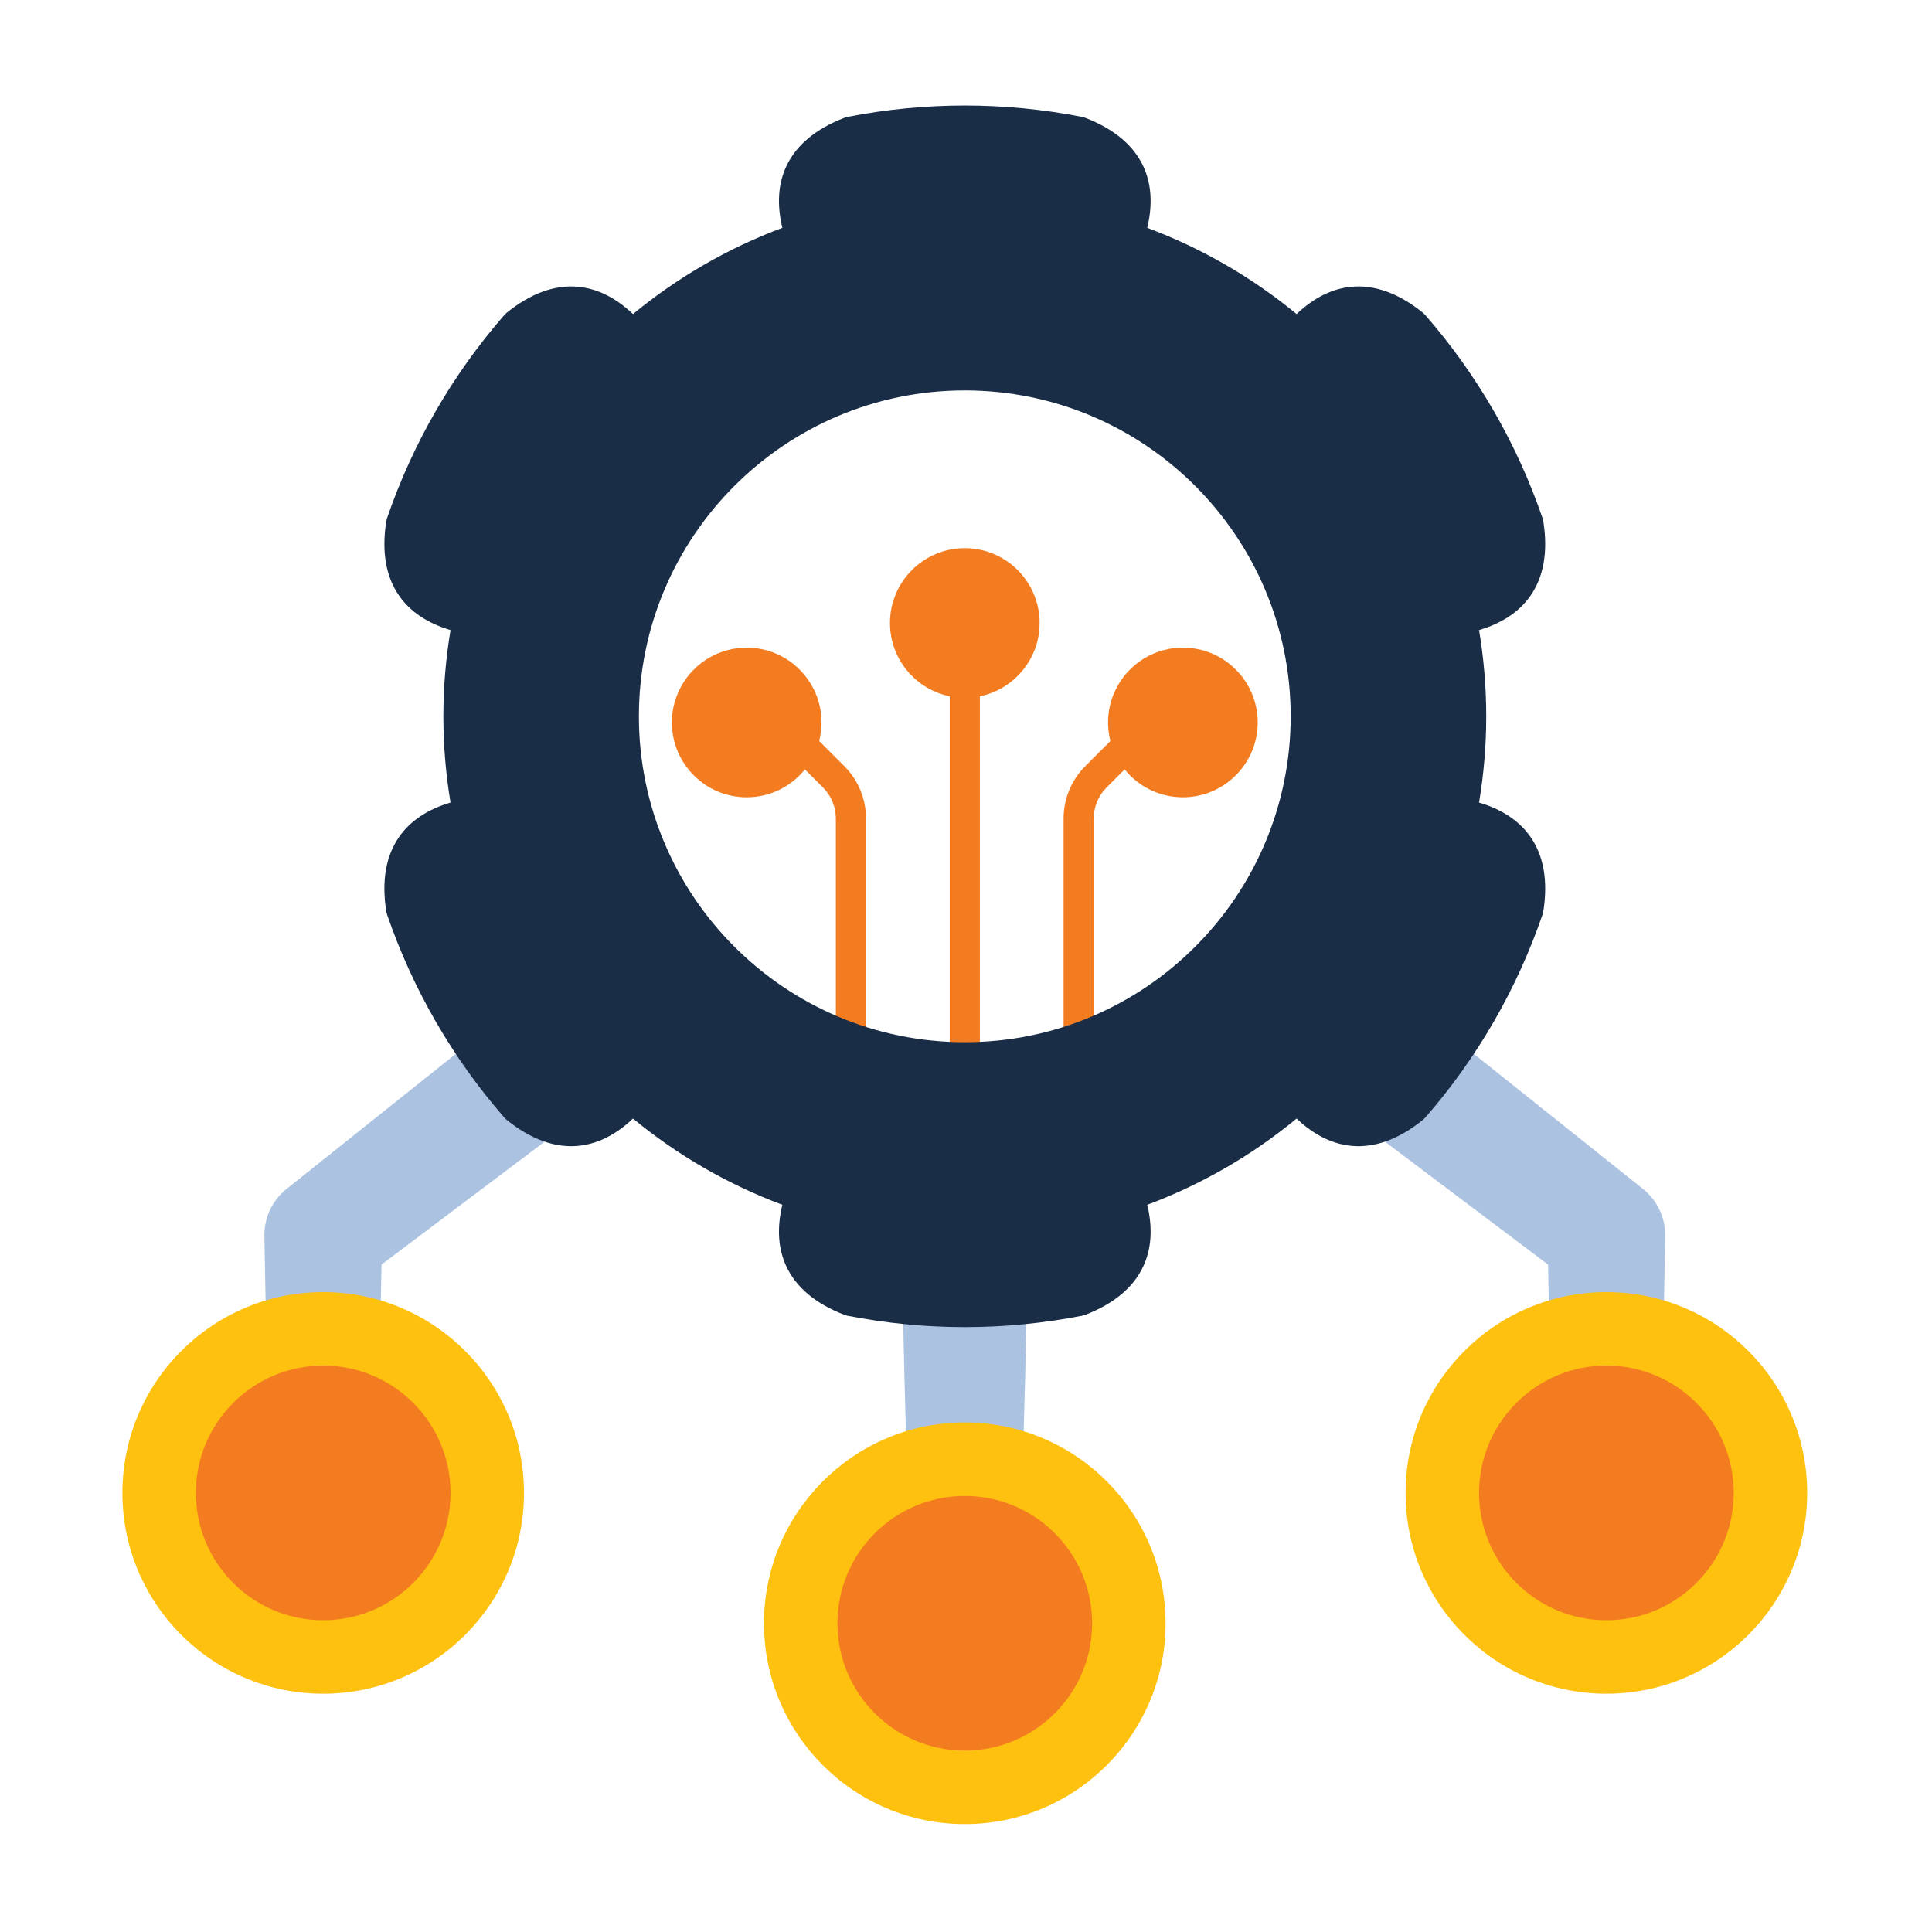
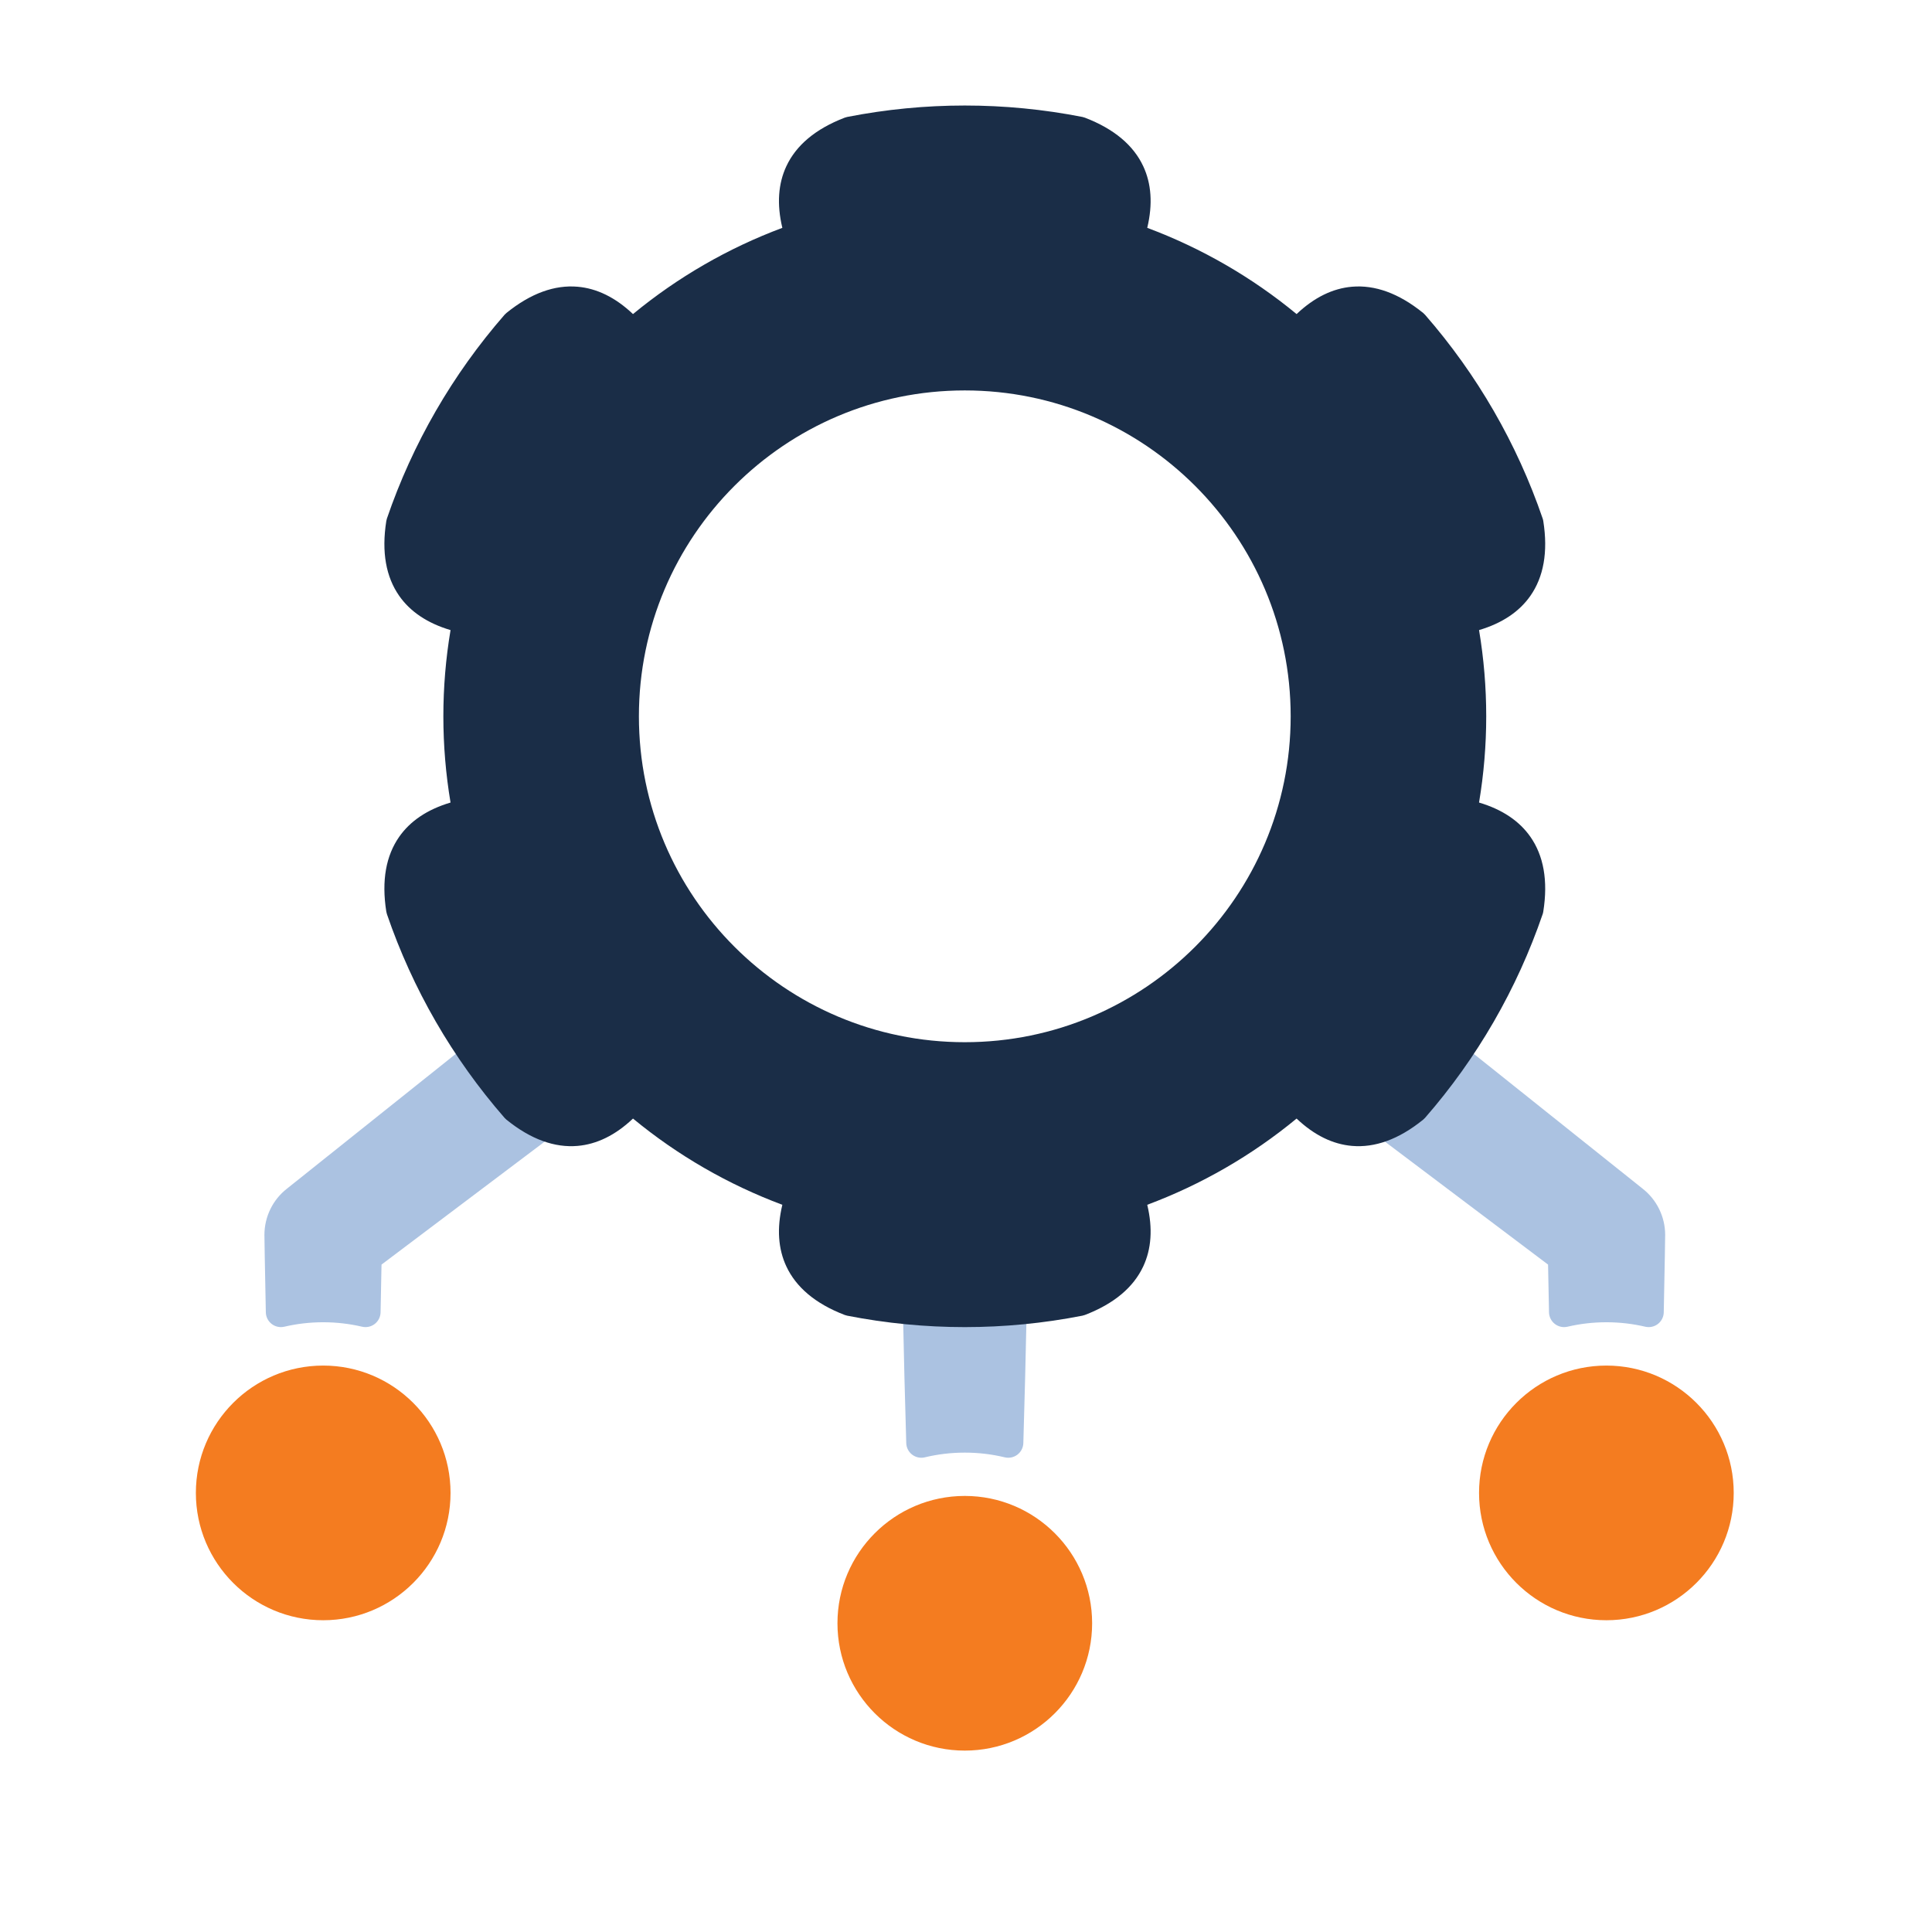
<svg xmlns="http://www.w3.org/2000/svg" clip-rule="evenodd" fill-rule="evenodd" height="512" stroke-linejoin="round" stroke-miterlimit="2" viewBox="0 0 267 267" width="512">
  <path d="m141.885 181.11c.012-.589-.225-1.155-.653-1.559s-1.007-.608-1.594-.562c-4.196.331-8.413.331-12.609 0-.587-.046-1.166.158-1.594.562s-.665.97-.653 1.559c.126 6.085.279 12.364.461 18.329.019.626.319 1.211.817 1.592.499.38 1.142.516 1.752.37 1.772-.426 3.621-.651 5.521-.651 1.901 0 3.75.225 5.522.651.61.146 1.253.01 1.751-.37.499-.381.799-.966.818-1.592.182-5.965.334-12.244.461-18.329zm-89.16-6.345 23.472-17.687c.59-.444.9-1.167.817-1.9-.084-.733-.55-1.368-1.224-1.668-.995-.442-2.003-1.076-3.03-1.892-1.884-2.164-3.633-4.409-5.257-6.739-.329-.473-.84-.788-1.41-.871-.57-.082-1.149.075-1.599.434l-24.829 19.824c-1.961 1.521-3.122 3.89-3.122 6.401v.027s.059 4.479.195 10.673c.014.627.31 1.215.806 1.6s1.139.525 1.75.383c1.727-.403 3.525-.616 5.373-.616 1.847 0 3.645.213 5.372.616.612.142 1.255.002 1.751-.383s.792-.973.805-1.6c.057-2.559.099-4.824.13-6.602zm149.448-30.323c-.451-.359-1.029-.516-1.6-.434-.57.083-1.08.398-1.409.871-1.621 2.324-3.365 4.565-5.229 6.712-1.046.837-2.058 1.475-3.059 1.92-.674.299-1.139.934-1.223 1.667s.227 1.456.816 1.9l23.472 17.687c.031 1.777.074 4.043.13 6.602.014.627.31 1.215.806 1.6s1.139.525 1.75.383c1.728-.403 3.526-.616 5.373-.616s3.645.213 5.372.616c.612.142 1.255.002 1.751-.383s.792-.973.806-1.6c.136-6.194.194-10.673.194-10.673 0-.009.001-.018.001-.027 0-2.511-1.161-4.88-3.145-6.419.023.018-24.806-19.806-24.806-19.806z" fill="#abc2e1" />
-   <path d="m131.25 96.225v49.889c0 1.15.934 2.083 2.083 2.083 1.15 0 2.084-.933 2.084-2.083v-49.889c4.709-.965 8.256-5.136 8.256-10.13 0-5.707-4.633-10.34-10.34-10.34s-10.34 4.633-10.34 10.34c0 4.994 3.548 9.165 8.257 10.13zm-20.009 10.108 2.502 2.503c1.134 1.134 1.771 2.671 1.771 4.274v30.308c0 1.15.933 2.083 2.083 2.083s2.084-.933 2.084-2.083v-30.308c0-2.708-1.076-5.305-2.991-7.22l-3.479-3.479c.211-.821.322-1.681.322-2.568 0-5.707-4.633-10.34-10.34-10.34s-10.34 4.633-10.34 10.34 4.633 10.34 10.34 10.34c3.25 0 6.152-1.502 8.048-3.85zm42.214-3.922-3.478 3.479c-1.915 1.915-2.991 4.512-2.991 7.22v30.308c0 1.15.934 2.083 2.083 2.083 1.15 0 2.084-.933 2.084-2.083v-30.308c0-1.603.637-3.14 1.77-4.274l2.503-2.503c1.896 2.348 4.797 3.85 8.048 3.85 5.706 0 10.34-4.633 10.34-10.34s-4.634-10.34-10.34-10.34c-5.707 0-10.341 4.633-10.341 10.34 0 .887.112 1.747.322 2.568z" fill="#f47c20" />
  <path d="m149.929 16.262c-.112-.043-.227-.076-.345-.1-10.731-2.105-21.77-2.105-32.502 0-.117.024-.233.057-.345.1-4.085 1.567-6.73 3.856-8.064 6.71-1.117 2.388-1.342 5.227-.554 8.516-7.494 2.799-14.47 6.826-20.64 11.916-2.455-2.326-5.026-3.551-7.652-3.778-3.139-.271-6.444.874-9.844 3.629-.093.076-.179.159-.258.249-7.189 8.242-12.709 17.801-16.251 28.148-.039.113-.068.23-.087.348-.685 4.322-.025 7.757 1.779 10.34 1.51 2.161 3.856 3.775 7.098 4.738-1.323 7.888-1.323 15.943 0 23.832-3.242.963-5.588 2.577-7.098 4.738-1.804 2.582-2.464 6.017-1.779 10.339.019.119.048.235.087.349 3.542 10.346 9.062 19.906 16.251 28.147.079.09.165.174.258.249 3.4 2.755 6.705 3.901 9.844 3.63 2.626-.228 5.197-1.453 7.652-3.779 6.17 5.09 13.146 9.118 20.64 11.917-.788 3.288-.563 6.128.554 8.516 1.334 2.853 3.979 5.143 8.064 6.71.112.043.228.076.345.099 10.732 2.106 21.771 2.106 32.502 0 .118-.023.233-.056.345-.099 4.086-1.567 6.731-3.857 8.065-6.71 1.117-2.388 1.341-5.228.554-8.517 7.494-2.798 14.469-6.826 20.64-11.916 2.454 2.326 5.025 3.551 7.652 3.779 3.138.271 6.443-.875 9.844-3.63.093-.075.179-.159.258-.249 7.189-8.241 12.708-17.801 16.251-28.147.039-.114.068-.23.086-.349.686-4.322.026-7.757-1.778-10.339-1.51-2.161-3.857-3.775-7.099-4.738 1.323-7.889 1.323-15.944.001-23.833 3.241-.962 5.588-2.576 7.098-4.737 1.804-2.583 2.464-6.018 1.778-10.34-.018-.118-.047-.235-.086-.348-3.543-10.347-9.062-19.906-16.251-28.148-.079-.09-.165-.173-.258-.249-3.401-2.755-6.706-3.9-9.844-3.629-2.627.227-5.198 1.452-7.653 3.778-6.17-5.09-13.145-9.117-20.639-11.916.787-3.289.563-6.128-.554-8.516-1.334-2.854-3.979-5.143-8.065-6.71zm-16.596 37.695c24.857 0 45.037 20.18 45.037 45.037 0 24.856-20.18 45.037-45.037 45.037-24.856 0-45.037-20.181-45.037-45.037 0-24.857 20.181-45.037 45.037-45.037z" fill="#1a2d47" />
-   <path d="m133.333 196.583c-15.315 0-27.75 12.435-27.75 27.75 0 15.316 12.435 27.75 27.75 27.75 15.316 0 27.75-12.434 27.75-27.75 0-15.315-12.434-27.75-27.75-27.75zm88.667-18.015c-15.316 0-27.75 12.434-27.75 27.75 0 15.315 12.434 27.75 27.75 27.75s27.75-12.435 27.75-27.75c0-15.316-12.434-27.75-27.75-27.75zm-177.333 0c-15.316 0-27.75 12.434-27.75 27.75 0 15.315 12.434 27.75 27.75 27.75 15.315 0 27.75-12.435 27.75-27.75 0-15.316-12.435-27.75-27.75-27.75z" fill="#fec110" />
  <path d="m133.333 206.736c-9.712 0-17.597 7.885-17.597 17.597 0 9.713 7.885 17.598 17.597 17.598 9.713 0 17.598-7.885 17.598-17.598 0-9.712-7.885-17.597-17.598-17.597zm88.667-18.016c-9.712 0-17.598 7.885-17.598 17.598 0 9.712 7.886 17.597 17.598 17.597s17.598-7.885 17.598-17.597c0-9.713-7.886-17.598-17.598-17.598zm-177.333 0c-9.713 0-17.598 7.885-17.598 17.598 0 9.712 7.885 17.597 17.598 17.597 9.712 0 17.597-7.885 17.597-17.597 0-9.713-7.885-17.598-17.597-17.598z" fill="#f47c20" />
</svg>